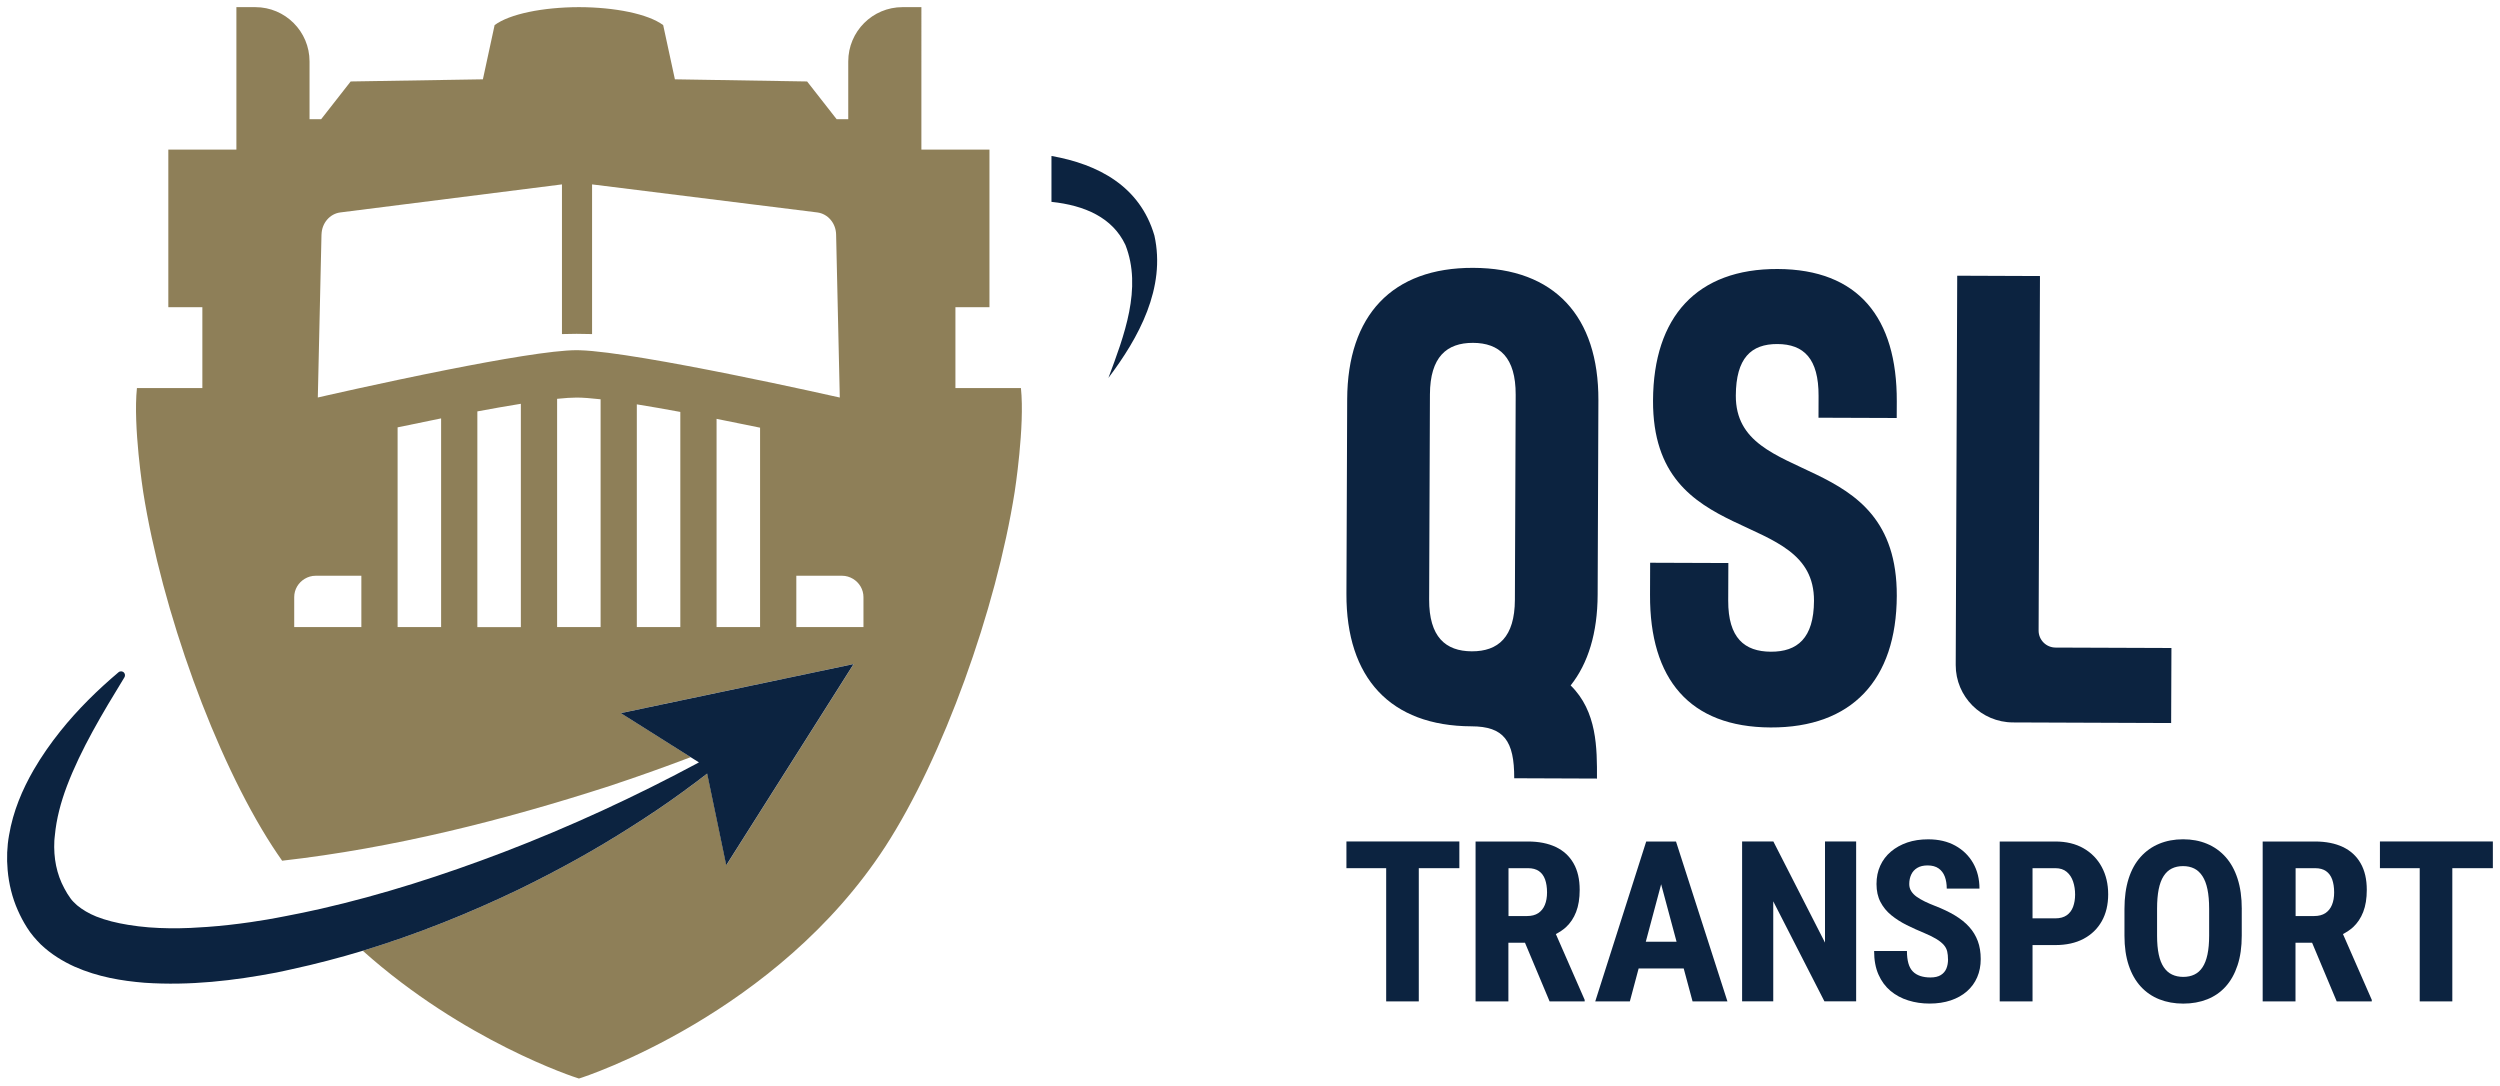
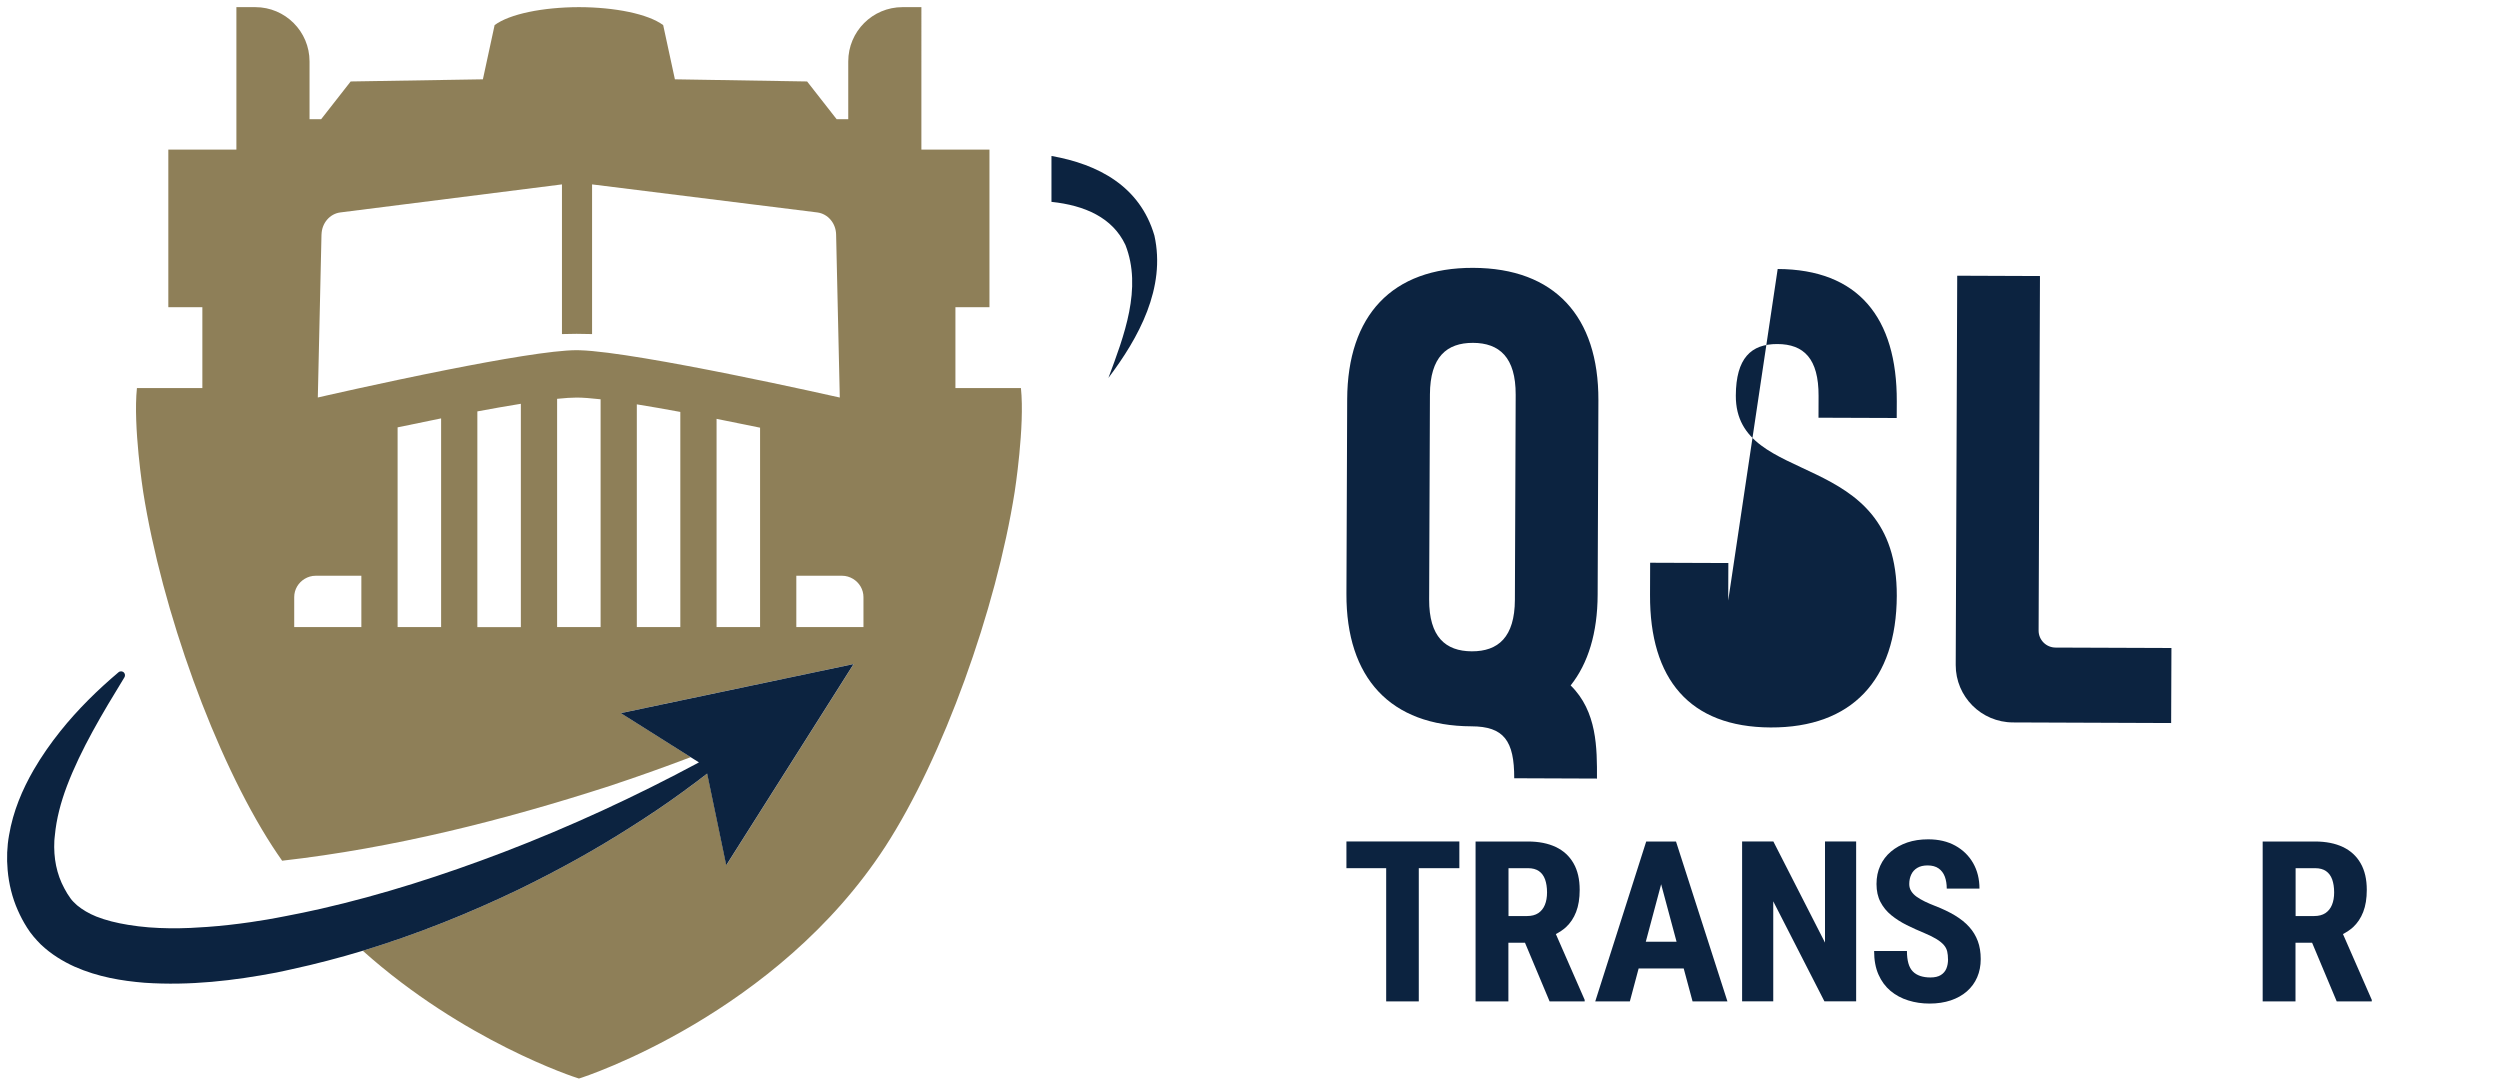
<svg xmlns="http://www.w3.org/2000/svg" id="Layer_1" viewBox="0 0 700 304">
  <defs>
    <style>.cls-1{fill:#0c2340;}.cls-2{fill:#8e7f58;}</style>
  </defs>
  <polygon class="cls-1" points="408.62 235.61 377 235.61 377 243.09 388.13 243.09 388.13 280.39 397.26 280.39 397.26 243.09 408.62 243.09 408.62 235.61" />
  <path class="cls-1" d="M435.66,261.53c1.02-.55,1.98-1.16,2.8-1.91,1.23-1.14,2.19-2.56,2.85-4.28.67-1.71,1-3.78,1-6.19,0-2.95-.57-5.43-1.73-7.44-1.15-2.01-2.8-3.53-4.96-4.55-2.15-1.02-4.76-1.54-7.81-1.54h-14.65v44.77h9.19v-16.42h4.65l6.89,16.42h9.82v-.43l-8.07-18.43ZM422.37,243.09h5.46c1.25,0,2.27.27,3.06.81.79.55,1.36,1.32,1.73,2.34.36,1.02.55,2.23.55,3.64,0,1.33-.2,2.5-.61,3.49-.41,1-1.03,1.76-1.85,2.31-.83.54-1.87.81-3.12.81h-5.21v-13.41Z" />
  <path class="cls-1" d="M473.93,280.39h9.75l-14.4-44.77h-8.34l-14.27,44.77h9.69l2.46-9.22h12.62l2.48,9.22ZM460.82,263.69l4.3-16.1,4.32,16.1h-8.62Z" />
  <path class="cls-1" d="M519.72,235.61v44.77h-8.88l-14.33-28.01v28.01h-8.72v-44.77h8.75l14.46,28.32v-28.32h8.72Z" />
  <path class="cls-1" d="M545.44,268.61c0-.8-.07-1.53-.22-2.18s-.45-1.26-.93-1.81c-.47-.55-1.15-1.11-2.04-1.66-.89-.55-2.05-1.13-3.47-1.72-1.69-.7-3.34-1.44-4.92-2.23s-3.02-1.71-4.3-2.75-2.29-2.28-3.03-3.7c-.74-1.42-1.11-3.1-1.11-5.03s.35-3.6,1.05-5.14c.7-1.54,1.7-2.85,3-3.95,1.3-1.09,2.82-1.94,4.56-2.54,1.74-.59,3.69-.89,5.85-.89,2.93,0,5.46.59,7.61,1.78,2.14,1.19,3.81,2.82,4.99,4.89,1.18,2.07,1.77,4.45,1.77,7.13h-9.16c0-1.27-.18-2.39-.55-3.37-.37-.97-.95-1.74-1.74-2.29s-1.82-.83-3.07-.83c-1.17,0-2.14.23-2.9.69-.76.46-1.33,1.09-1.69,1.87-.37.79-.55,1.68-.55,2.66,0,.74.18,1.4.55,1.98.37.58.87,1.11,1.52,1.57.65.46,1.42.91,2.3,1.34s1.87.85,2.93,1.26c2.07.8,3.9,1.68,5.49,2.63,1.59.96,2.92,2.02,3.98,3.2,1.07,1.18,1.87,2.51,2.42,3.98s.82,3.16.82,5.04-.33,3.56-.99,5.09c-.66,1.53-1.62,2.84-2.87,3.94-1.25,1.1-2.77,1.94-4.53,2.54-1.77.59-3.74.89-5.91.89s-4.11-.29-5.99-.88c-1.88-.58-3.54-1.48-4.97-2.67-1.43-1.2-2.56-2.73-3.37-4.58-.82-1.85-1.22-4.05-1.22-6.59h9.19c0,1.35.14,2.51.41,3.46.27.96.69,1.71,1.25,2.28.56.57,1.26.98,2.09,1.26.82.27,1.77.41,2.84.41,1.21,0,2.18-.23,2.9-.68.72-.45,1.24-1.06,1.55-1.81s.47-1.62.47-2.58Z" />
-   <path class="cls-1" d="M588.5,242.77c-1.19-2.22-2.89-3.97-5.1-5.24-2.21-1.27-4.85-1.91-7.92-1.91h-15.56v44.77h9.19v-15.77h6.37c3.07,0,5.71-.58,7.92-1.75,2.2-1.17,3.9-2.81,5.1-4.94,1.19-2.12,1.79-4.63,1.79-7.52s-.6-5.42-1.79-7.64ZM580.47,253.9c-.38,1.01-.97,1.81-1.79,2.38s-1.88.86-3.2.86h-6.37v-14.05h6.37c1.32,0,2.38.34,3.2,1.03.82.69,1.41,1.59,1.79,2.72s.56,2.34.56,3.63-.19,2.41-.56,3.43Z" />
-   <path class="cls-1" d="M627.69,254.53v7.47c0,3.16-.39,5.92-1.18,8.29-.78,2.37-1.89,4.35-3.32,5.94-1.43,1.59-3.16,2.78-5.17,3.58-2.02.8-4.25,1.2-6.7,1.2s-4.68-.4-6.7-1.2c-2.02-.8-3.75-1.99-5.21-3.58s-2.58-3.57-3.37-5.94c-.79-2.37-1.19-5.13-1.19-8.29v-7.47c0-3.24.39-6.07,1.16-8.5.77-2.43,1.89-4.46,3.36-6.09,1.46-1.63,3.2-2.86,5.21-3.69,2.01-.83,4.23-1.25,6.68-1.25s4.67.41,6.68,1.25c2.01.83,3.74,2.06,5.21,3.69,1.46,1.63,2.59,3.66,3.37,6.09.79,2.43,1.18,5.26,1.18,8.5ZM618.56,262v-7.53c0-2.13-.16-3.95-.47-5.46-.31-1.5-.78-2.74-1.41-3.7-.63-.96-1.39-1.67-2.29-2.12s-1.94-.68-3.14-.68-2.24.23-3.15.68c-.91.45-1.67,1.16-2.29,2.12-.62.96-1.08,2.2-1.38,3.7-.3,1.51-.45,3.33-.45,5.46v7.53c0,2.05.16,3.8.47,5.26.31,1.46.78,2.64,1.41,3.57.63.92,1.39,1.61,2.31,2.04.91.44,1.96.66,3.15.66s2.21-.22,3.12-.66c.91-.44,1.67-1.12,2.27-2.04.61-.92,1.07-2.11,1.38-3.57.31-1.46.47-3.21.47-5.26Z" />
  <path class="cls-1" d="M656.05,261.53c1.02-.55,1.98-1.16,2.8-1.91,1.23-1.14,2.19-2.56,2.85-4.28.67-1.71,1-3.78,1-6.19,0-2.95-.57-5.43-1.73-7.44-1.15-2.01-2.8-3.53-4.96-4.55-2.15-1.02-4.76-1.54-7.81-1.54h-14.65v44.77h9.19v-16.42h4.65l6.89,16.42h9.82v-.43l-8.07-18.43ZM642.76,243.09h5.46c1.25,0,2.28.27,3.06.81.79.55,1.36,1.32,1.73,2.34.36,1.02.55,2.23.55,3.64,0,1.33-.2,2.5-.61,3.49-.41,1-1.03,1.76-1.85,2.31-.83.54-1.87.81-3.12.81h-5.21v-13.41Z" />
-   <polygon class="cls-1" points="698 235.61 666.38 235.61 666.38 243.09 677.52 243.09 677.52 280.39 686.65 280.39 686.65 243.09 698 243.09 698 235.61" />
-   <path class="cls-1" d="M497.75,75.32c22.53.09,33.44,13.57,33.35,37.1l-.02,4.62-21.9-.08.02-6.09c.04-10.5-4.16-14.51-11.53-14.54-7.37-.03-11.6,3.95-11.64,14.45-.1,26.15,45.23,14.08,45.07,56.08-.09,23.52-12.58,36.92-35.32,36.83-22.75-.09-33.86-13.57-33.77-37.09l.03-9.03,21.9.08-.04,10.5c-.04,10.5,4.58,14.3,11.95,14.33,7.37.03,12.02-3.74,12.07-14.24.1-26.57-45.23-14.07-45.07-56.08.09-23.53,12.35-36.92,34.89-36.84Z" />
+   <path class="cls-1" d="M497.75,75.32c22.53.09,33.44,13.57,33.35,37.1l-.02,4.62-21.9-.08.02-6.09c.04-10.5-4.16-14.51-11.53-14.54-7.37-.03-11.6,3.95-11.64,14.45-.1,26.15,45.23,14.08,45.07,56.08-.09,23.52-12.58,36.92-35.32,36.83-22.75-.09-33.86-13.57-33.77-37.09l.03-9.03,21.9.08-.04,10.5Z" />
  <path class="cls-1" d="M548.02,77.2l23.17.09-.38,99.26c-.01,2.62,2.11,4.76,4.74,4.77l32.45.12-.08,21.01-44.29-.17c-8.88-.03-16.06-7.24-16.03-16.1l.42-108.97Z" />
  <path class="cls-1" d="M447.55,112.1c.09-23.53-12.29-37.02-35.03-37.1-22.74-.09-35.22,13.31-35.31,36.83l-.21,54.44c-.09,23.53,12.29,37.02,35.03,37.1,9.03.03,11.99,4.04,11.95,14.54l23.17.09c.03-8.49.06-18.79-7.37-26.08,4.92-6.19,7.52-14.73,7.56-25.38l.21-54.44ZM400.16,167.83l.22-57.38c.04-10.5,4.69-14.47,12.06-14.45,7.37.03,11.99,4.03,11.95,14.54l-.22,57.38c-.04,10.5-4.69,14.47-12.06,14.45-7.37-.03-11.99-4.04-11.95-14.54Z" />
  <path class="cls-1" d="M323.23,65.95c-4.04-13.81-15.71-19.96-28.82-22.28v12.85c9.3.98,17.1,4.38,20.71,12.07,4.75,12.1-.38,25.48-4.77,37.23,8.5-11.24,16.15-25.22,12.88-39.88Z" />
  <path class="cls-2" d="M285.84,108.66h-18.32v-22.65h9.53v-44.12h-19.06V2h-5.29c-8.39,0-15.19,6.81-15.19,15.2v16.18h-3.25l-8.27-10.57-37.02-.6-3.28-15.18c-4.22-3.13-13.5-5.01-23.6-5.03-10.1.03-19.39,1.9-23.6,5.03l-3.28,15.18-37.02.6-8.27,10.57h-3.25v-16.18c0-8.39-6.8-15.2-15.19-15.2h-5.29v39.89h-19.06v44.12h9.53v22.65h-18.32c-1.12,10.69,1.75,29.06,1.75,29.06,5.23,33.1,20.08,74.4,36.2,99.28.88,1.36,1.79,2.69,2.71,4,30.95-3.51,61.93-11.3,91.67-20.92,7.62-2.52,15.2-5.22,22.74-8.08l-18.94-11.94-.63-.4,65.2-13.74-8.96,14.15-26.7,42.17-5.34-25.66c-2.2,1.71-4.42,3.39-6.68,5.01-4.79,3.51-9.71,6.83-14.74,9.99-10.02,6.41-20.47,12.15-31.19,17.38-14.12,6.79-28.74,12.66-43.86,17.25,28.2,25.23,59.23,35.42,60.53,35.78,1.72-.48,55.39-18.11,85.81-64.99,16.12-24.89,30.97-66.18,36.2-99.28,0,0,2.88-18.37,1.75-29.06ZM90.03,65.64c.07-3.16,2.32-5.79,5.27-6.16l62.05-7.85v41.91c.88-.04,3.32-.07,4.1-.07s3.45.03,4.33.07v-41.91l45.13,5.62,17.92,2.23c2.96.37,5.21,3,5.28,6.16l.04,1.76.99,43.91s-56.45-12.77-72.79-13.24c-.31,0-.63-.02-.9-.02-6.68,0-21.67,2.6-36.3,5.5-18.37,3.64-36.16,7.75-36.16,7.75l1.03-45.68ZM82.38,175.58v-8.38c0-2.18,1.18-4.07,2.92-5.12.9-.54,1.94-.87,3.06-.87h12.82v14.37h-18.81ZM111.33,126.57v-6.91c3.87-.82,7.99-1.67,12.18-2.51v58.43h-12.18v-49.01ZM133.66,115.19c4.25-.79,8.38-1.52,12.18-2.13v62.53h-12.18v-60.4ZM155.99,111.67c2.16-.22,4.02-.35,5.47-.35,1.71,0,4.02.18,6.71.48v63.78h-12.18v-63.92ZM190.49,175.58h-12.18v-62.36c3.82.61,7.95,1.34,12.18,2.12v60.24ZM212.82,175.58h-12.18v-58.3c4.19.83,8.32,1.67,12.18,2.47v55.82ZM222.97,175.58v-14.37h12.82c1.12,0,2.16.33,3.06.87,1.74,1.05,2.92,2.94,2.92,5.12v8.38h-18.81Z" />
  <path class="cls-1" d="M173.82,199.67l.63.4,18.94,11.94,2.32,1.46c-17.83,9.58-36.09,18-54.78,25.16-16.77,6.4-33.89,11.91-51.18,15.85-3.25.74-6.5,1.41-9.76,2.03-1.74.33-3.48.68-5.23.97-1.53.26-3.06.5-4.58.72-4.06.59-8.12,1.05-12.15,1.34-1.56.12-3.12.21-4.68.28-3.96.17-7.89.14-11.7-.16-1.96-.15-3.87-.4-5.75-.7-3.2-.52-6.25-1.26-8.94-2.33-2.11-.85-3.92-1.94-5.37-3.14-.68-.63-1.36-1.24-1.85-1.95-.59-.78-1.24-1.86-1.74-2.82-2.13-3.94-3.04-8.44-2.78-13.37.02-.49.11-1,.15-1.5.41-4.47,1.62-9.13,3.37-13.76,3.92-10.33,9.94-20.37,16.1-30.44h0c.24-.4.21-.92-.1-1.29-.39-.46-1.08-.52-1.55-.13-5.86,4.96-11.4,10.38-16.29,16.5-2.72,3.4-5.25,7.01-7.51,10.9-3.12,5.44-5.72,11.47-6.86,18.25-.56,3.11-.69,6.43-.39,9.75.34,3.83,1.26,7.68,2.85,11.25.75,1.7,1.53,3.19,2.58,4.85,1.09,1.77,2.45,3.29,3.86,4.72,2.9,2.75,6.19,4.74,9.46,6.22,6.58,2.9,13.18,3.97,19.56,4.5,12.79.87,25.03-.59,36.97-2.86,1.47-.29,2.92-.63,4.38-.95,3.33-.72,6.63-1.51,9.91-2.37,3.29-.86,6.57-1.77,9.82-2.76,15.12-4.59,29.74-10.46,43.86-17.25,10.72-5.23,21.17-10.97,31.19-17.38,5.03-3.17,9.96-6.49,14.74-9.99,2.26-1.63,4.48-3.31,6.68-5.01l5.34,25.66,26.7-42.17,8.96-14.15-65.2,13.74Z" />
</svg>